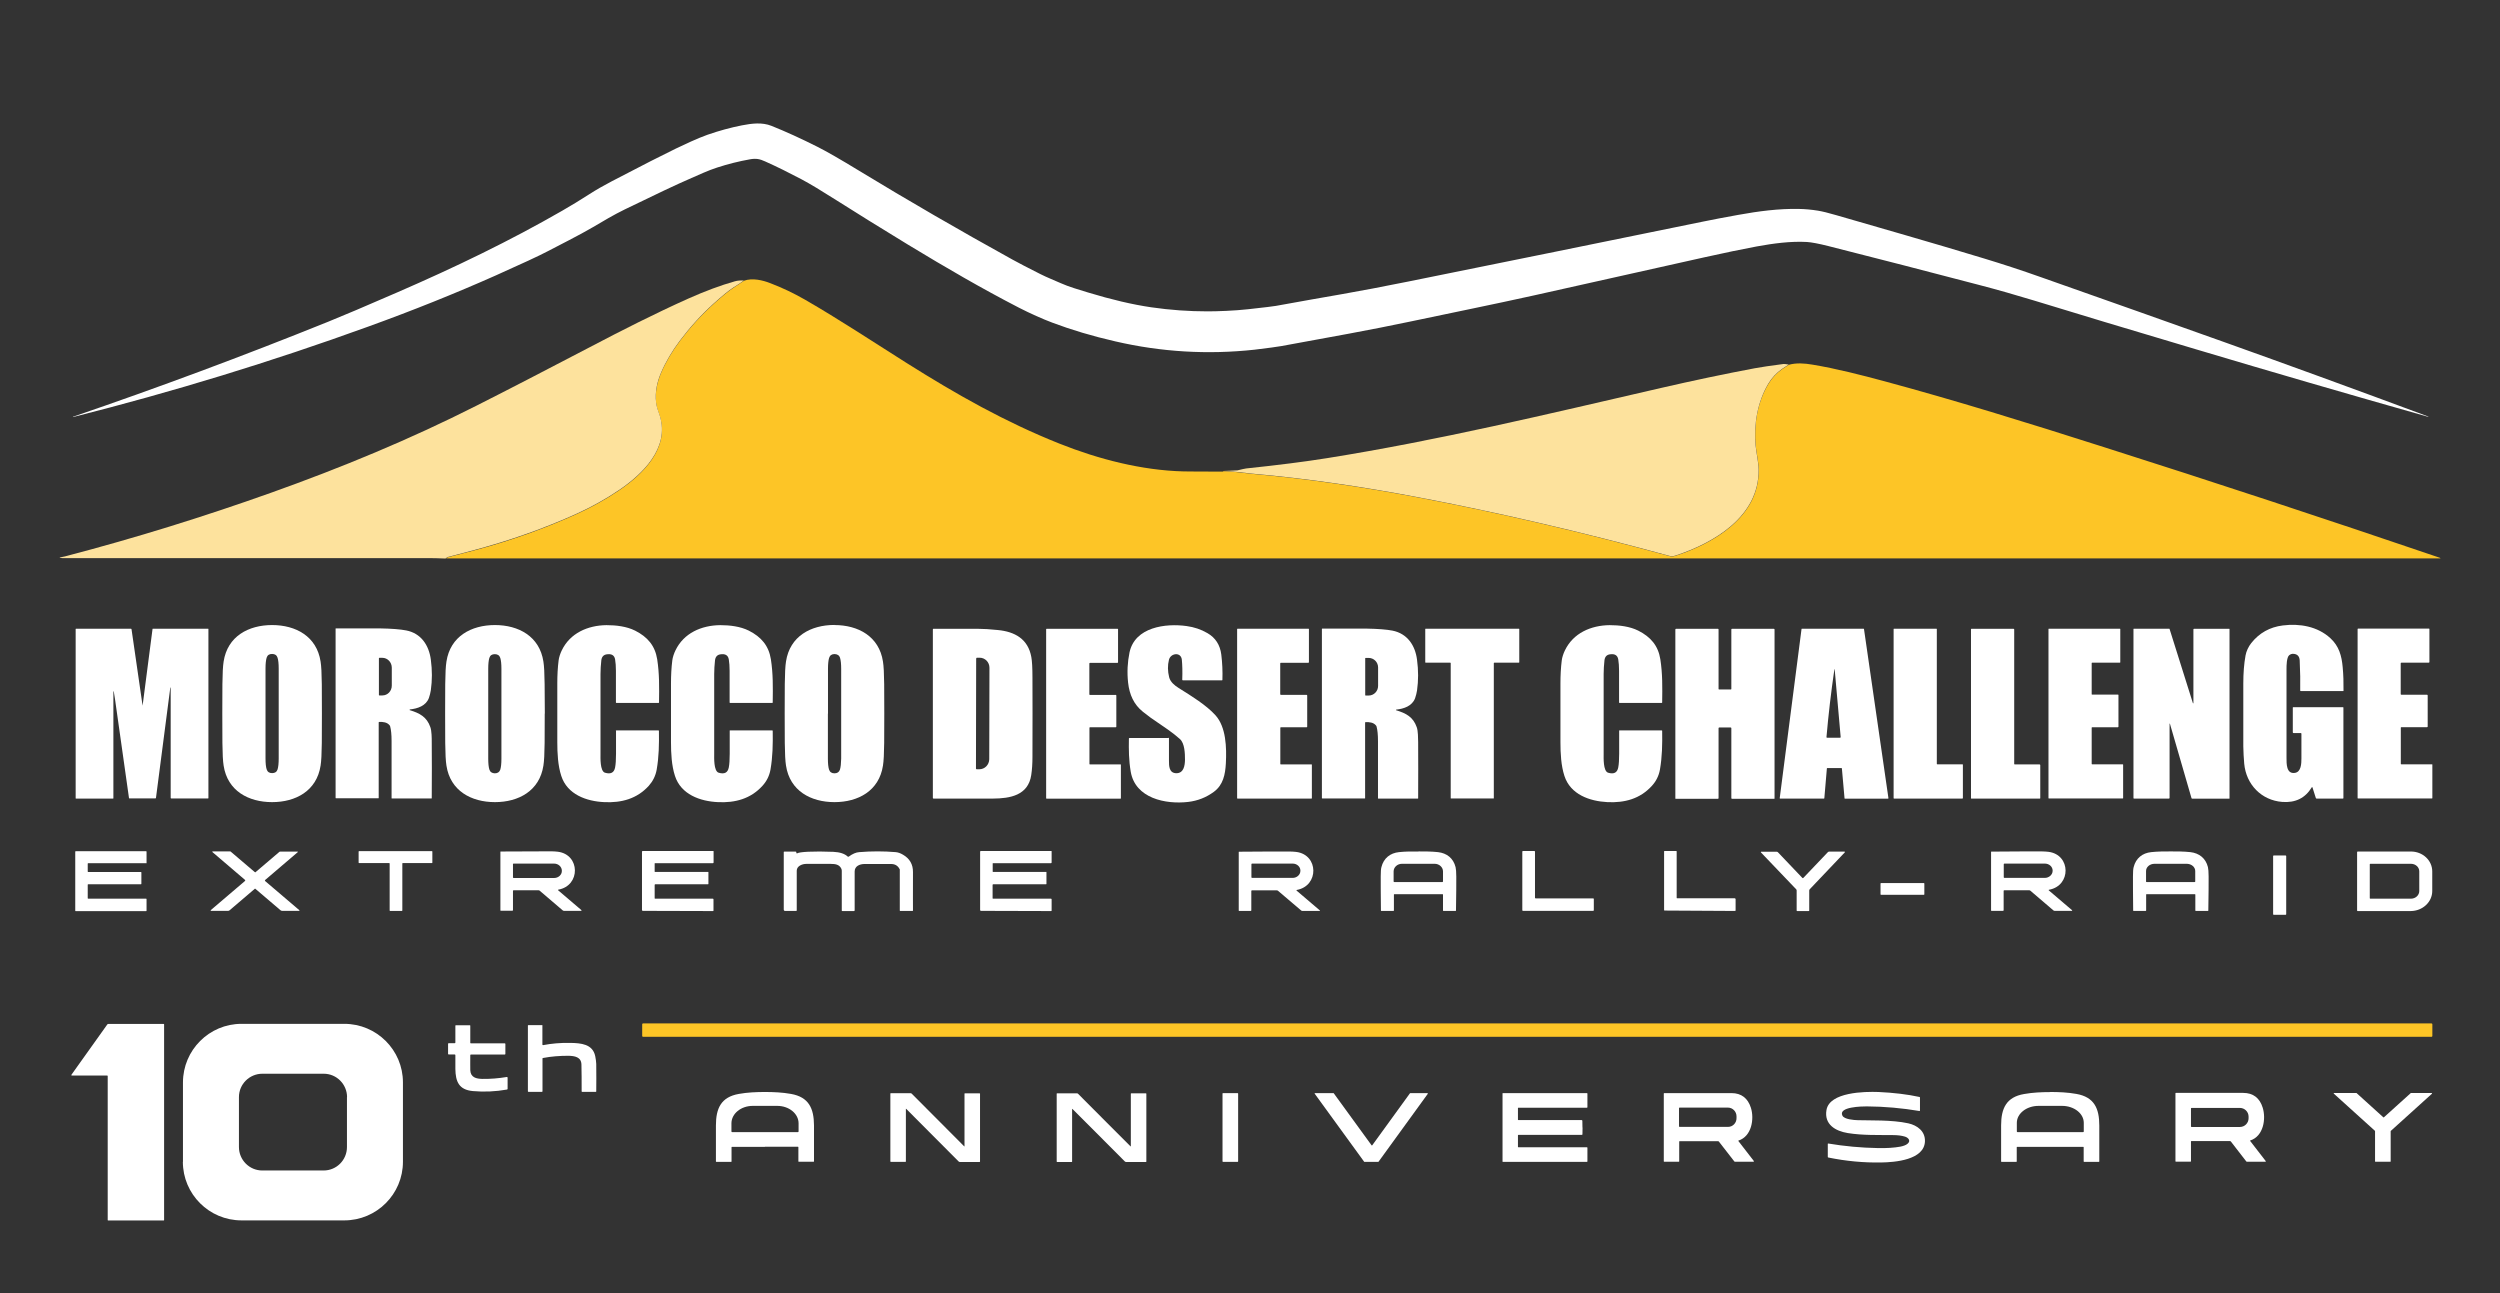
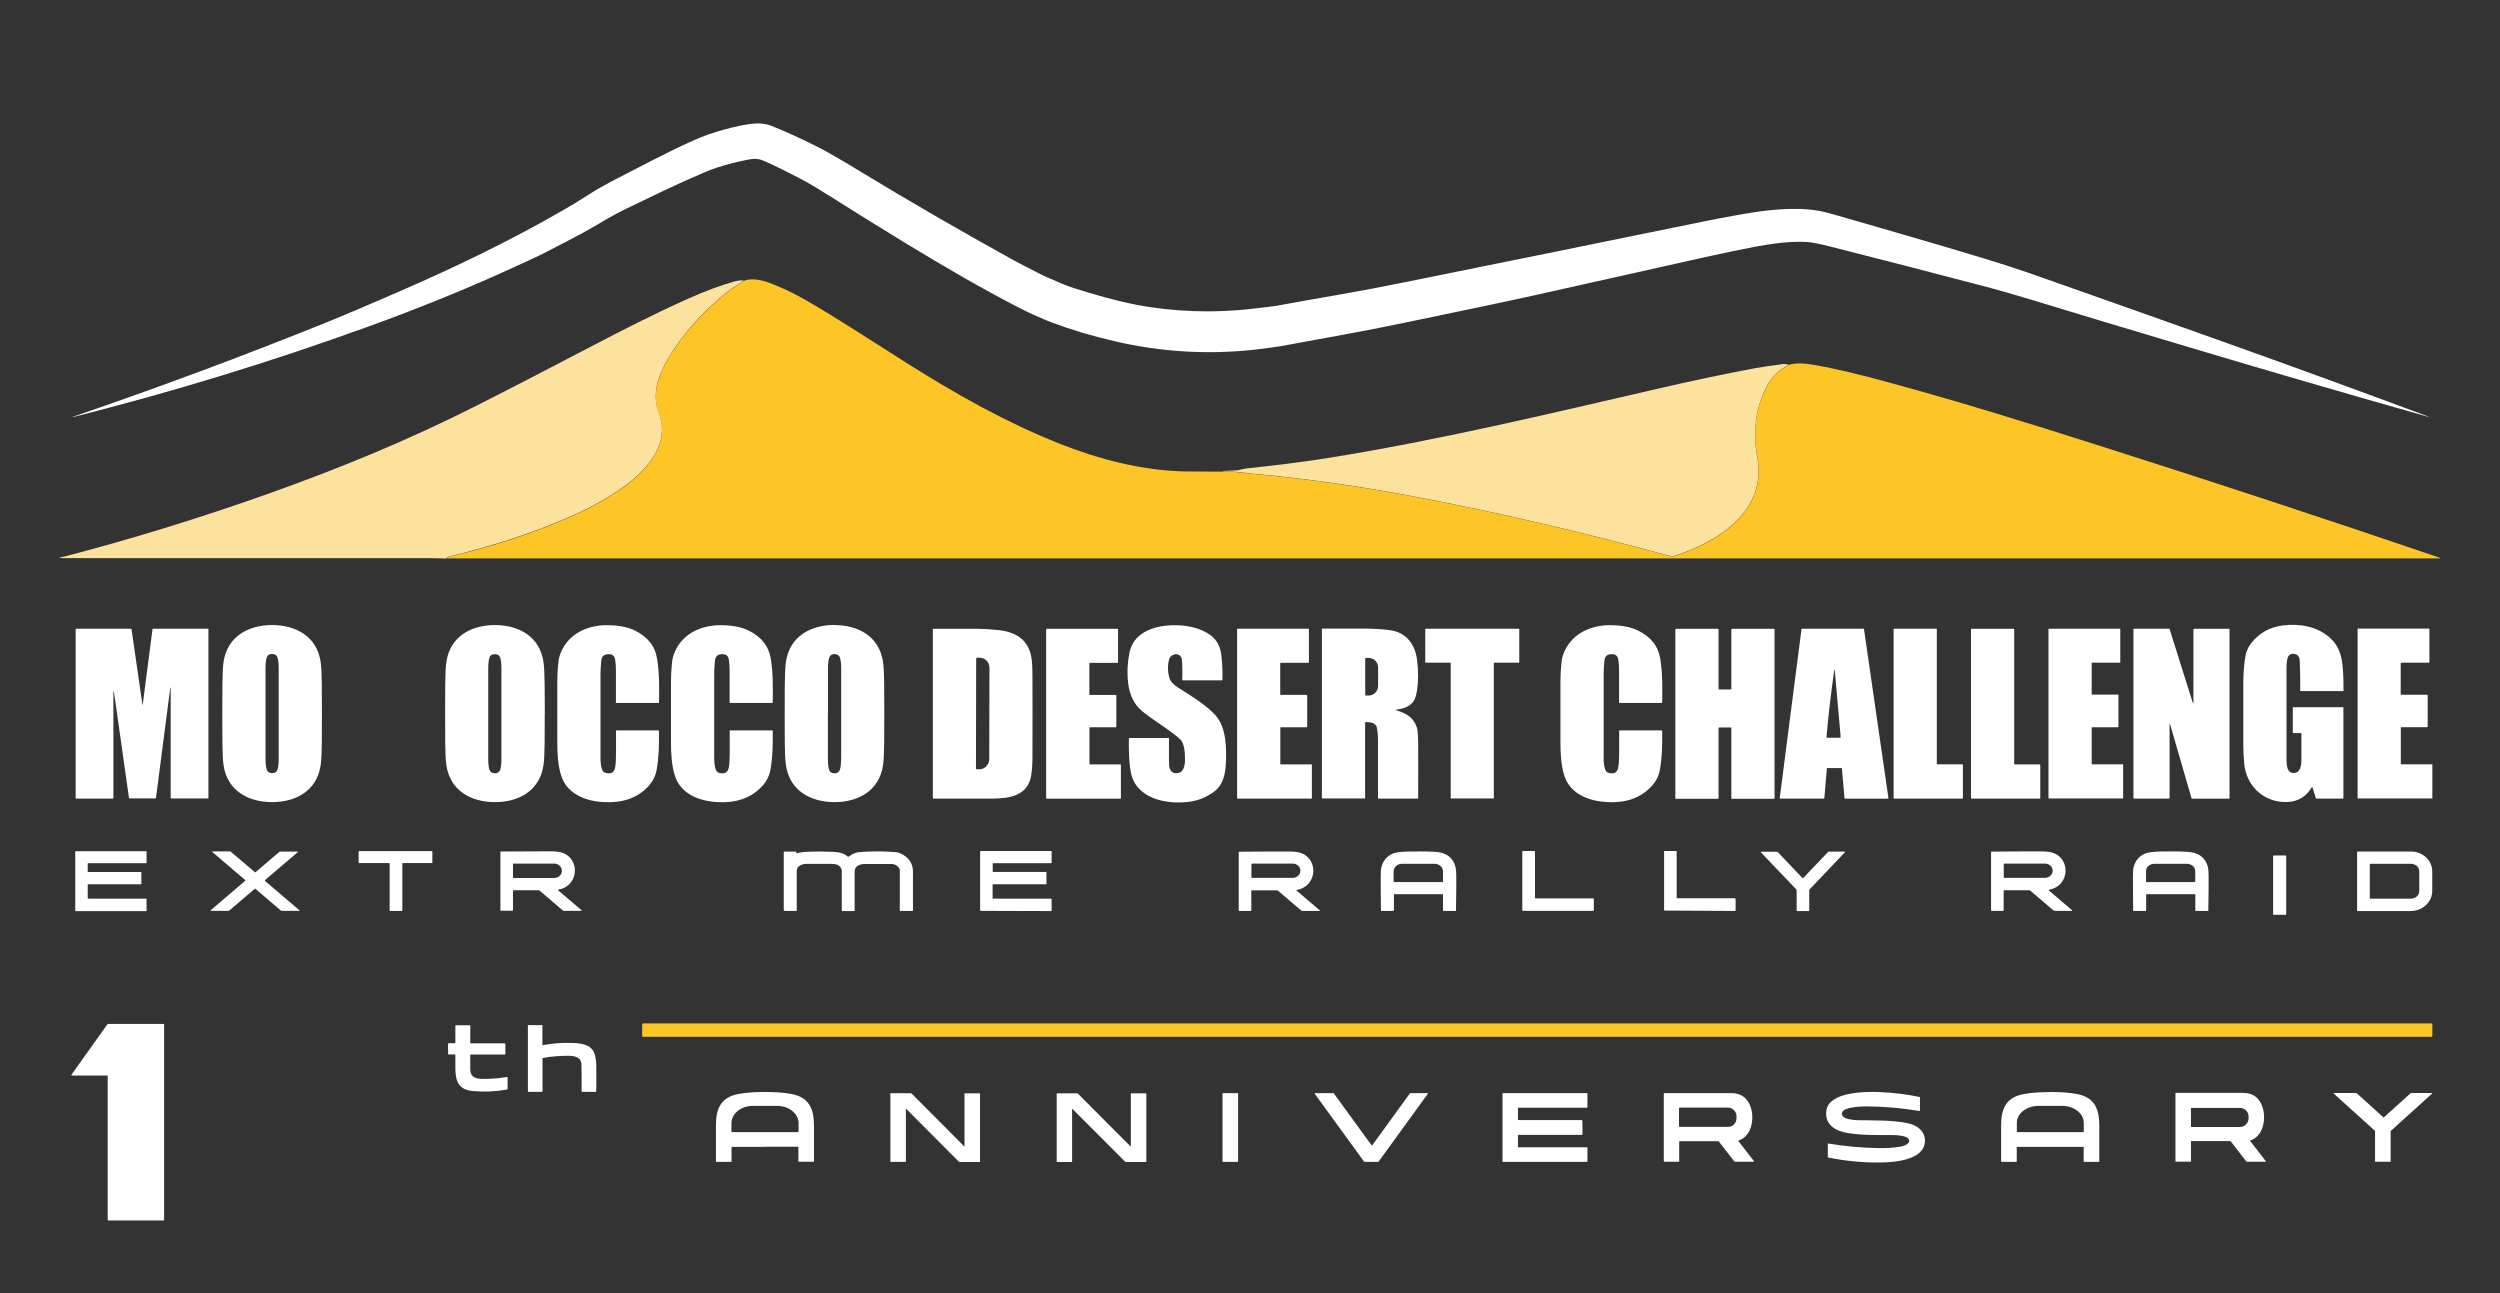
<svg xmlns="http://www.w3.org/2000/svg" version="1.1" viewBox="0 0 2465 1275">
  <rect x="0" y="0" width="2465" height="1275" fill="#333333" stroke="none" />
  <defs>
    <style>
      .cls-1 {
        fill: #fff;
      }

      .cls-2 {
        fill: #fdc526;
      }

      .cls-3 {
        fill: #fde29d;
      }
    </style>
  </defs>
  <g>
    <g id="Calque_1">
      <path class="cls-1" d="M2394.3,410.5v.5s0,0-.1,0c0,0,0,0,0,0-79-22.4-155.4-44.6-229-66.6-67.2-20-120.4-36-159.7-48.1-17.7-5.4-35.9-10.6-54.7-15.5-50.2-13.2-99.6-25.9-148.1-38.2-9.5-2.4-16.5-3.7-21-4-16.2-.9-33.1,1.4-49.6,4.4-14.1,2.6-31.1,6.2-51.1,10.6-50.7,11.4-107,24-169.1,37.8-40.6,9-78.6,16.6-122.1,25.8-18.4,3.9-38.4,7.8-59.8,11.8-39.5,7.3-59.5,10.9-59.9,11-3.7.8-9.3,1.7-16.6,2.7-8.2,1.1-13.8,1.8-16.6,2.1-46.1,5-91.9,2.3-137.2-8.2-22.7-5.2-43.4-11.4-62.2-18.5-9.1-3.4-21.9-9.1-32.8-14.7-37-19.1-71.5-39.2-108.8-61.8-28.3-17.3-52.1-32-71.4-44.3-14.5-9.2-25.9-16.1-34.2-20.5-12.3-6.5-24.2-12.4-35.8-17.6-5.5-2.5-9.1-3.2-15.1-2.1-10.7,1.9-21.5,4.6-32.3,8.1-8.8,2.8-18.3,7.3-27.5,11.3-11.6,5-32.8,15-63.6,30-11.1,5.4-21.2,11.5-31.4,17.5-13.6,8-33.9,18.1-44.5,23.7-8.5,4.5-25.6,12.4-51.3,23.9-39.6,17.6-81.6,34.5-126.2,50.6-94.8,34.4-191.6,64-290.5,89,0,0-.1,0-.2,0h0c0-.2,0-.3.1-.3,84-28.7,167.8-59.9,251.4-93.6,13.9-5.6,36.8-15.3,68.5-29.1,56.9-24.7,110.8-50.7,162.4-80.4,8.9-5.1,17.7-10.5,26.6-16.2,6.8-4.4,14.2-8.6,22.2-12.8,30.2-15.8,51.3-26.5,63.3-32.3,8-3.8,21.2-10.1,31.1-13.6,11.5-4,22.8-7.1,34-9.3,9.8-1.9,19.9-3.2,29.2.5,14.2,5.7,29.3,12.6,45.4,20.7,9.1,4.6,22.5,12.3,40.4,23.2,48.8,29.7,99.4,59,151.7,87.9,5.6,3.1,14.8,7.9,27.5,14.3,6.7,3.4,13.5,6,20.2,9,7.8,3.5,17.7,6.4,26.6,9.1,23.3,7.1,44.2,12,62.7,14.7,18.6,2.7,37.1,4,55.5,4,9.3,0,26.7-.6,39.9-2.1,16.3-1.8,25.4-2.9,27.4-3.3,26-4.7,47.8-8.6,65.3-11.6,18-3.1,39.7-7.3,65.2-12.4,97.1-19.6,193.9-39.3,290.6-59.1,9.2-1.9,20.7-4.1,34.6-6.6,20.4-3.7,40.3-6.3,59.9-5.9,6.3.1,12.6.7,18.8,1.7,4.3.7,10.5,2.2,18.3,4.5,39.9,11.6,92.5,26.5,145.4,42.6,18.5,5.6,37.1,11.7,56,18.4,69.6,24.5,130.2,46,181.8,64.4,59.1,21.1,125.9,45.4,200.4,73.1,0,0,0,0,0,0Z" />
      <path class="cls-2" d="M1206.1,464.6c4.8.1,9.5.5,14.2,1,8.9,1,13.6,1.5,14.2,1.6,54.6,4.8,109,12.9,162.3,23,79.1,14.9,162.3,34.3,249.8,58.2,1.6.4,3.5.3,5.8-.5,38.1-12.6,82.1-38.5,81.7-84.5,0-7.8-2.4-17.2-3-24.1-1.9-20.9,1.7-42.6,12.5-60.7,3.5-5.9,8.1-10.9,13.7-14.7,2.1-1.4,4.2-2.8,6.4-4.2,7.5-2.1,15.5-1.5,23.2-.2,24.1,4,48.8,10.4,71.1,16.4,68.9,18.6,139.6,40.4,216.9,65.1,107.9,34.3,218.1,70.6,330.6,108.9.3.1.5.2.7.4,0,0,0,.2,0,.3,0,0,0,0-.1,0H440.3c0-.6.3-.9.8-1,2.4-.6,11.4-3,27.1-7.1,35.1-9.3,68.7-21.3,100.7-35.8,14.5-6.6,28.3-14.3,41.2-23,23.5-15.8,50.1-41.5,40.6-73.1-1.6-5.2-3.2-8.4-3.8-13.5-1.2-10,1.1-20.3,4.9-29.3,4.6-10.8,10.9-21.4,18.7-31.8,10.1-13.4,21.2-25.6,33.3-36.5,8.4-7.6,14.7-12.7,19-15.5,3.6-2.3,7.2-4.7,10.8-7.2,8.2-3,18.5-.5,25.9,2.4,11.8,4.5,23.1,9.9,34.1,16.2,34,19.6,67.3,41.7,100,62.3,49.8,31.4,97.8,58.5,151,79.7,38.6,15.4,81.3,26.4,122.4,27.4,5.4.1,18.5.2,39.1.2Z" />
      <path class="cls-3" d="M733.6,276.5c-3.5,2.5-7.1,4.9-10.8,7.2-4.3,2.8-10.6,7.9-19,15.5-12.1,10.9-23.1,23-33.3,36.5-7.8,10.4-14.1,21-18.7,31.8-3.9,9-6.1,19.2-4.9,29.3.6,5.1,2.2,8.3,3.8,13.5,9.5,31.6-17.1,57.2-40.6,73.1-12.9,8.7-26.7,16.4-41.2,23-32,14.5-65.6,26.4-100.7,35.8-15.6,4.2-24.7,6.5-27.1,7.1-.6.1-.8.5-.8,1-.7.3-1.2.4-1.6.4-5.6-.2-10.8-.4-15.4-.4-143.1,0-263.6,0-361.4,0-.2,0-.3,0-.5,0-.7-.1-1.4-.2-2.3-.2,0,0-.2,0-.2-.2,0,0,0-.2.2-.2,2.8-.6,5-1.1,6.5-1.5,68-17.8,135.3-38.7,201.8-62.4,69.5-24.8,136.8-52.6,202.2-85.7,32.1-16.2,69.3-35.5,111.8-57.7,31.6-16.6,64.7-33.4,97.3-48,16.6-7.4,31.9-13.1,45.8-17,2.7-.8,5.7-1,9.1-.8Z" />
      <path class="cls-3" d="M1763.6,359.5c-2.2,1.4-4.3,2.8-6.4,4.2-5.6,3.9-10.2,8.8-13.7,14.7-10.7,18.2-14.3,39.8-12.5,60.7.6,6.9,2.9,16.4,3,24.1.4,46-43.6,71.9-81.7,84.5-2.3.8-4.2.9-5.8.5-87.4-23.9-170.7-43.2-249.8-58.2-53.3-10.1-107.7-18.2-162.3-23-.5,0-5.2-.6-14.2-1.6-4.7-.5-9.4-.8-14.2-1l13.5-.6c.2,0,.3,0,.5,0,4.5-1.1,7.3-1.7,8.7-1.9,31.5-3.3,58.1-6.7,80-10.2,110-17.6,215.1-42.9,329.2-69.2,31.7-7.3,62.5-13.8,92.3-19.4,5.9-1.1,15.3-2.5,28.3-4.2.7,0,2.4,0,5,.5Z" />
      <path class="cls-1" d="M317.4,703.6c0,12.5,0,22.2-.1,29-.1,10.6-.5,18-1.2,22.3-3.8,24.9-24.5,36-47.8,36-23.3,0-44-11.1-47.8-36-.7-4.3-1.1-11.7-1.2-22.3,0-6.9-.1-16.5-.1-29,0-12.5,0-22.2.1-29,.1-10.6.5-18,1.2-22.3,3.8-24.9,24.5-36,47.8-36,23.3,0,44,11.1,47.8,36,.7,4.3,1.1,11.7,1.2,22.3,0,6.9.1,16.5.1,29ZM274.8,703.6c0-24.3,0-39.1,0-44.3,0-4.9-.4-8.5-1.1-10.7-.8-2.6-2.6-3.8-5.4-3.8s-4.6,1.1-5.4,3.7c-.7,2.3-1.1,5.9-1.1,10.7,0,5.2,0,19.9,0,44.3s0,39.1,0,44.3c0,4.9.4,8.5,1.1,10.7.8,2.6,2.6,3.8,5.4,3.8s4.6-1.2,5.4-3.7c.7-2.3,1.1-5.9,1.1-10.7,0-5.2,0-19.9,0-44.3Z" />
      <path class="cls-1" d="M537.1,703.6c0,12.5,0,22.2-.1,29-.1,10.6-.5,18-1.2,22.3-3.8,24.9-24.5,36-47.8,36s-44-11.1-47.8-36c-.7-4.3-1.1-11.7-1.2-22.3,0-6.9-.1-16.5-.1-29,0-12.5,0-22.2.1-29,.1-10.6.5-18,1.2-22.3,3.8-24.9,24.5-36,47.8-36,23.3,0,44,11.1,47.8,36,.7,4.3,1.1,11.7,1.2,22.3,0,6.9.1,16.5.2,29ZM481.4,703.7c0,24.3,0,39.1,0,44.3,0,4.9.4,8.4,1.1,10.7.8,2.6,2.7,3.7,5.4,3.8,2.7,0,4.6-1.2,5.4-3.7.7-2.3,1.1-5.9,1.1-10.7,0-5.2,0-20,0-44.3,0-24.3,0-39.1,0-44.3,0-4.9-.4-8.4-1.1-10.7-.8-2.6-2.7-3.8-5.4-3.8s-4.6,1.1-5.4,3.7c-.7,2.3-1.1,5.9-1.1,10.7,0,5.2,0,19.9,0,44.3Z" />
      <path class="cls-1" d="M607.2,720.6c0-.2.2-.4.4-.4h41.6c.3,0,.5.2.5.4.2,13.3,0,25.6-2.2,38.2-1.1,6.2-3.8,11.5-7.8,16-11.7,12.9-27,16.9-43.9,16.1-17.5-.8-36.5-7.5-42.4-25.9-3.3-10.2-3.9-22.1-3.9-33.2,0-13.9,0-33.2,0-58,0-8,.4-15.6,1.3-22.7.3-2.8,1.7-7,3.1-9.8,8.2-17.1,25.7-24.7,44.1-24.9,9.4,0,19.8,1.2,28.2,5.4,12.3,6.2,19.7,14.9,21.8,28.3,2.2,14.3,2,27.3,1.8,42.5,0,.3-.2.5-.5.5h-41.5c-.3,0-.5-.2-.5-.5h0c0-19.7,0-30.1,0-31.2,0-4.3-.3-8.2-.8-11.2-.7-4.1-3.5-5.8-8.4-5-3.1.5-4.8,2.5-5.2,5.9-.5,4.7-.8,9.2-.8,13.5,0,26.8,0,53.2,0,79,0,3.2-.6,16.8,4.4,18.3,5.7,1.7,9,0,10-5.2.6-3.1.9-7.6.9-13.5,0-8.8,0-16.3,0-22.5Z" />
      <path class="cls-1" d="M719.4,720.6c0-.2.2-.4.4-.4h41.6c.3,0,.5.2.5.4.2,13.3,0,25.6-2.2,38.2-1.1,6.2-3.8,11.5-7.9,16-11.7,12.9-27,16.9-43.9,16.1-17.5-.8-36.5-7.5-42.4-25.9-3.3-10.2-3.9-22.1-3.9-33.2,0-13.9,0-33.2,0-58,0-8,.4-15.6,1.3-22.7.3-2.8,1.7-7,3.1-9.8,8.2-17.1,25.6-24.7,44.1-24.9,9.4,0,19.8,1.2,28.2,5.4,12.3,6.2,19.7,14.9,21.8,28.3,2.2,14.3,2,27.3,1.8,42.5,0,.3-.2.5-.5.5h-41.5c-.3,0-.5-.2-.5-.5h0c0-19.7,0-30.1,0-31.2,0-4.3-.3-8.2-.8-11.2-.7-4.1-3.5-5.8-8.4-5-3.1.5-4.8,2.5-5.2,5.9-.5,4.7-.8,9.2-.8,13.5,0,26.8,0,53.2,0,79,0,3.2-.6,16.8,4.4,18.3,5.7,1.7,9,0,10-5.2.6-3.1.9-7.6.9-13.5,0-8.8,0-16.3,0-22.5Z" />
      <path class="cls-1" d="M822.8,616.3c23.3,0,44,11.1,47.8,36,.7,4.3,1.1,11.7,1.2,22.3,0,6.9.1,16.5.1,29,0,12.5,0,22.2-.1,29-.1,10.6-.5,18-1.2,22.3-3.8,24.9-24.5,36-47.8,36-23.3,0-44-11.1-47.8-36-.7-4.3-1.1-11.7-1.2-22.3,0-6.9-.1-16.5-.1-29,0-12.5,0-22.2.1-29.1.1-10.6.5-18,1.2-22.3,3.8-24.9,24.5-36,47.8-36ZM816.3,703.7c0,24.3,0,39.1,0,44.3,0,4.9.4,8.4,1.1,10.7.8,2.6,2.7,3.8,5.4,3.8s4.6-1.2,5.4-3.7c.7-2.3,1.1-5.9,1.2-10.7,0-5.2,0-20,0-44.3,0-24.3,0-39.1,0-44.3,0-4.9-.4-8.5-1.1-10.8-.8-2.6-2.7-3.7-5.4-3.8-2.7,0-4.6,1.2-5.4,3.8-.7,2.3-1.1,5.9-1.1,10.7,0,5.2,0,19.9,0,44.3Z" />
      <path class="cls-1" d="M1152.3,727.3c.2,0,.3.1.3.3h0c0,11.3,0,18.7,0,22.3,0,5.3,0,12.4,7.3,12.5,7.3,0,8.4-7.6,8.5-13.2,0-6-.2-16.2-5-20.5-7.1-6.4-15.2-11.7-28.8-21-1.3-.9-3.9-2.9-7.7-5.9-8.9-7.1-13.3-16.9-14.6-28.7-1.1-10.2-.6-20.1,1.4-29.8,5.3-25,35.5-28.9,56.3-26,7.4,1,14.3,3.3,20.6,7,7.9,4.6,12.4,11.6,13.6,21.1,1,8.2,1.4,16.5,1.1,25,0,.2-.2.4-.4.4h-38.6c-.3,0-.6-.3-.6-.6,0,0,0,0,0,0,.3-7.9.1-14.5-.4-19.7-.8-7.9-11-6.6-12.7,0-1.4,5.6-1.3,11.3.2,17.3,1.2,4.6,5.1,7.9,9.4,10.6,13,8.1,27.2,16.9,36.2,26.8,10.6,11.7,11.1,31.9,10.3,47.5-.6,10.9-2.6,21.3-11.9,28.1-7.5,5.5-15.9,8.8-25.2,9.9-22.3,2.6-52.2-3.5-56.7-29.8-1.9-11.2-2-21.5-1.8-32.7,0-.3.2-.5.5-.5h38.6Z" />
      <path class="cls-1" d="M1596.4,720.6c0-.2.2-.4.4-.4h41.6c.3,0,.5.2.5.4.2,13.3,0,25.6-2.2,38.2-1.1,6.2-3.8,11.5-7.9,16-11.7,12.9-26.9,16.9-43.9,16.1-17.5-.9-36.5-7.5-42.4-25.9-3.3-10.2-3.9-22.1-3.9-33.2,0-13.9,0-33.2,0-58,0-8,.4-15.6,1.3-22.7.3-2.8,1.7-7,3.1-9.8,8.2-17.1,25.7-24.7,44.1-24.9,9.4,0,19.8,1.2,28.2,5.4,12.3,6.2,19.7,14.9,21.8,28.3,2.2,14.3,2,27.3,1.8,42.5,0,.3-.2.5-.5.5h-41.5c-.3,0-.5-.2-.5-.5h0c0-19.7,0-30.1,0-31.2,0-4.3-.3-8.2-.8-11.2-.7-4.1-3.5-5.8-8.4-5-3.1.5-4.8,2.5-5.2,5.9-.5,4.7-.8,9.2-.8,13.5,0,26.8,0,53.2,0,79,0,3.2-.6,16.8,4.4,18.3,5.7,1.7,9,0,10-5.2.6-3.1.9-7.6.9-13.5,0-8.8,0-16.3,0-22.5Z" />
      <path class="cls-1" d="M2260.7,722.3v-24.6c0-.2.2-.4.4-.4h49.1c.2,0,.4.2.4.4h0v89.2c0,.3-.2.5-.5.5h-25.9c-.4,0-.7-.2-.8-.6l-3.3-10.4c0-.2-.3-.4-.5-.3-.1,0-.2.1-.2.2-6.4,10.6-16.1,15.4-29.1,14.4-20.6-1.6-35.6-17.2-37.5-37.7-.5-5.7-.8-11.3-.9-17,0-7.7,0-28.5,0-62.2,0-10.1.7-19.2,2.2-27.5.7-4.1,2.9-8.8,5.7-12.3,7.9-9.9,18.2-15.7,31-17.3,16.7-2.1,34.2.9,46.9,12.5,8.6,7.9,11.2,17.4,12.2,28.8.7,7.4.9,15.1.8,23.1,0,.2-.1.3-.3.3h-41.8c-.3,0-.6-.2-.6-.5h0c.2-8.9,0-18.8-.5-29.7-.2-3.9-2.1-6.1-5.8-6.5-1.7-.2-3.3.3-4.6,1.4-2.5,2.1-2.6,10.3-2.6,13.4,0,9.6,0,38.8,0,87.6,0,6-.2,16.1,8.1,15,6.4-.8,6.6-9.3,6.6-14.4,0-7.2,0-15.3,0-24.3,0-.3-.3-.6-.6-.6h-7.2c-.4,0-.7-.3-.7-.7h0Z" />
      <path class="cls-1" d="M111.8,682v105.1c0,.2-.2.3-.3.3h-36.6c-.2,0-.3-.1-.3-.3v-166.8c0-.2.2-.4.4-.4h54c.4,0,.7.3.7.6l10.9,75.3s0,0,0,0,0,0,0,0l9.8-75.6c0-.2.2-.3.4-.3h54.4c.2,0,.3.2.3.3h0v166.7c0,.2-.2.4-.4.4h-36.2c-.3,0-.6-.3-.6-.6v-108.6c0,0,0-.2-.2-.2h0c0,0-.2,0-.2.2l-14.1,108.6c0,.3-.3.5-.6.5h-25.6c-.2,0-.4-.1-.4-.3-1.6-11.4-6.2-44-13.8-97.6-.6-4-1-6.5-1.2-7.5,0-.1-.1-.2-.2-.2-.1,0-.2.1-.2.2Z" />
-       <path class="cls-1" d="M404,699.8c-.1,0-.2.1-.2.2,0,0,0,.2.2.2,9.9,3,16.8,6.7,20.3,16.7,1.4,3.8,1.4,11.2,1.4,14.7.1,16.4.2,34.8,0,55.4,0,.2-.1.3-.3.3h-39c-.2,0-.3-.1-.3-.3,0-24.1,0-43,0-56.5,0-6.2-.5-11-1.4-14.3-.1-.4-.3-.8-.6-1.1-2.4-3-6.4-3.4-10.2-3.3-.3,0-.5.3-.5.5v74.5c0,.2-.2.3-.3.3h-41.8c-.2,0-.4-.2-.4-.4h0v-166.8c0-.2.1-.3.3-.3,23.9,0,38.4,0,43.5,0,11.6.2,20.2.9,25.8,2,14.6,2.8,22.4,14.5,24.3,28.7,1.4,10.5,1.4,20.5,0,30.3-.4,2.5-1,5-1.9,7.6-2.9,7.8-11.1,10.5-18.8,11.3ZM373.6,649.2v36c0,.3.2.5.5.5h2.9c5.2,0,9.3-4.3,9.3-9.7h0v-17.7c0-5.3-4.2-9.7-9.3-9.7h-2.9c-.3,0-.5.2-.5.5Z" />
      <path class="cls-1" d="M920.5,620c10.5,0,25.1,0,43.8,0,5.4,0,11.9.4,19.5,1.2,16.8,1.6,29.9,8.8,33.1,26.7.7,3.8,1.1,10.5,1.1,20.3.1,20.7.1,46.7,0,78,0,6.7-.4,12.7-1.2,18-3,20.1-20.9,23.1-37.8,23.2-21.4,0-40.9,0-58.6,0-.3,0-.6-.3-.6-.6v-166.2c0-.4.3-.7.7-.7ZM962.5,649.3l-.2,108.5c0,.4.3.7.7.7h2.6c5.4,0,9.7-4.4,9.8-9.9l.2-90.2c0-5.5-4.3-9.9-9.7-9.9h-2.6c-.4,0-.7.3-.7.7,0,0,0,0,0,0Z" />
      <path class="cls-1" d="M1100,685.1c.4,0,.7.3.7.7,0,0,0,0,0,0v30.7c0,.3-.3.6-.6.6h-25.4c-.3,0-.5.2-.5.5v35.6c0,.3.2.5.4.5h30.3c.2,0,.3.2.3.4v33c0,.2-.2.4-.4.4h-72.8c-.3,0-.5-.2-.5-.5v-166.6c0-.2.3-.4.5-.4h70c.2,0,.4.2.4.4h0s0,32.6,0,32.6c0,.3-.3.6-.6.6h-27.1c-.3,0-.6.3-.6.6v30.4c0,.3.3.6.6.6h25.1Z" />
      <path class="cls-1" d="M1288.2,685.1c.4,0,.7.3.7.7,0,0,0,0,0,0v30.7c0,.3-.3.6-.6.6h-25.4c-.3,0-.5.2-.5.5v35.6c0,.3.2.5.5.5h30.3c.2,0,.3.2.3.3v33c0,.2-.2.4-.4.4h-72.8c-.3,0-.5-.2-.5-.4h0s0-166.6,0-166.6c0-.2.2-.5.4-.5,0,0,0,0,0,0h70c.2,0,.4.2.4.4h0v32.6c0,.3-.3.6-.6.6h-27.1c-.3,0-.6.3-.6.6v30.4c0,.3.3.6.6.6h25.2Z" />
      <path class="cls-1" d="M1376.6,699.9c-.1,0-.2.1-.2.2,0,0,0,.2.2.2,9.9,3,16.8,6.7,20.3,16.7,1.4,3.8,1.3,11.2,1.4,14.7.1,16.4.1,34.8,0,55.4,0,.2-.1.3-.3.3h-39c-.2,0-.3-.1-.3-.3,0-24.1,0-42.9,0-56.4,0-6.2-.5-11-1.4-14.3-.1-.4-.3-.8-.6-1.1-2.4-3-6.4-3.4-10.2-3.3-.3,0-.5.3-.5.5v74.5c0,.2-.2.3-.4.3h-41.8c-.2,0-.4-.2-.4-.4h0v-166.8c0-.2.2-.3.4-.3,23.9,0,38.3,0,43.4,0,11.6.2,20.2.9,25.8,2,14.6,2.9,22.4,14.5,24.2,28.7,1.4,10.5,1.4,20.5,0,30.3-.4,2.5-1,5-1.9,7.6-2.9,7.8-11.1,10.5-18.8,11.3ZM1346.1,649.1v36.3c0,.2.2.4.4.4h3c5.1,0,9.3-4.2,9.3-9.5h0s0-18.2,0-18.2c0-5.2-4.2-9.4-9.3-9.4h-3c-.2,0-.4.2-.4.4Z" />
      <path class="cls-1" d="M1451.7,619.9c28.8,0,44.1,0,45.9,0,.2,0,.4.2.4.4v32.7c0,.2-.2.4-.4.4h-24.2c-.3,0-.5.2-.5.5v133.1c0,.2-.1.3-.3.3-1.9,0-8.9,0-20.9,0s-19.1,0-21,0c-.2,0-.3-.1-.3-.3v-133.1c0-.3-.2-.5-.5-.5h-24.2c-.2,0-.4-.2-.4-.4v-32.7c0-.2.2-.4.4-.4,1.8,0,17.1,0,46,0Z" />
      <path class="cls-1" d="M1700.8,679.8c1.9,0,3.9,0,5.8,0,.3,0,.5-.2.5-.5v-58.7c0-.3.3-.6.6-.6h41.3c.4,0,.7.3.7.7h0v166.6c0,.2-.1.3-.3.3h-41.7c-.3,0-.6-.3-.6-.6h0v-69c0-.4-.3-.7-.7-.7-.5,0-2.4,0-5.6,0s-5.1,0-5.6,0c-.4,0-.7.3-.7.7v69c0,.3-.3.6-.6.6h-41.7c-.2,0-.3-.1-.3-.3v-166.6c0-.4.3-.7.7-.7h41.3c.3,0,.6.3.6.6v58.7c0,.3.2.5.5.5,1.9,0,3.9,0,5.8,0Z" />
      <path class="cls-1" d="M1818.7,787l-2.6-29.3c0-.2-.2-.4-.4-.4h-14c-.2,0-.4.2-.4.4l-2.5,29.3c0,.2-.2.4-.4.4h-43.2c-.2,0-.4-.2-.4-.4,0,0,0,0,0,0l21.5-166.7c0-.2.2-.4.4-.4h60.8c.2,0,.4.2.4.4l24.1,166.7c0,.2-.1.4-.4.5,0,0,0,0,0,0h-42.5c-.2,0-.4-.2-.4-.4ZM1808.7,660c-3.3,22.6-5.9,44.9-7.8,66.8,0,.3.2.6.5.6,0,0,0,0,0,0h12.9c.3,0,.6-.3.6-.6,0,0,0,0,0,0l-5.9-66.8c0,0,0-.2-.1-.2,0,0-.2,0-.2.1h0Z" />
      <path class="cls-1" d="M1935,787.4h-67.5c-.2,0-.4-.2-.4-.4h0v-166.7c0-.2.2-.4.4-.4h41.8c.2,0,.4.2.4.4h0v132.9c0,.2.2.4.4.4h24.9c.2,0,.4.2.4.4h0v32.9c0,.2-.2.4-.4.4h0Z" />
      <path class="cls-1" d="M2011,753.7c.4,0,.7.3.7.7v32.6c0,.2-.2.4-.4.4h-67.6c-.2,0-.3-.1-.3-.3v-166.7c0-.2.2-.4.4-.4h41.6c.3,0,.6.3.6.6v132.6c0,.3.2.5.5.5h24.6Z" />
      <path class="cls-1" d="M2088.4,717.1h-25.6c-.2,0-.4.2-.4.4h0v35.7c0,.2.2.4.4.4h30.2c.2,0,.4.2.4.4v32.9c0,.2-.2.4-.4.4h-72.8c-.2,0-.4-.2-.4-.4h0v-166.6c0-.2.2-.4.4-.4h70c.2,0,.4.2.4.4v32.7c0,.2-.2.4-.4.4h-27.4c-.2,0-.4.2-.4.4h0v30.7c0,.2.2.4.4.4h25.6c.2,0,.4.2.4.4h0v31.2c0,.2-.2.4-.4.4h0Z" />
      <path class="cls-1" d="M2162.2,693.3c0,.1.2.2.3.2,0,0,.2-.1.2-.2v-72.7c0-.3.3-.6.6-.6h34.7c.2,0,.3.1.3.3h0v166.9c0,.2-.1.3-.3.3h-36.4c-.4,0-.7-.2-.8-.6-13.5-46.7-20.5-70.9-21.1-72.8,0-.3-.2-.5-.4-.7,0,0-.1,0-.1,0,0,0,0,0,0,0v73.4c0,.3-.3.6-.6.6h-34.5c-.3,0-.5-.2-.5-.5v-166.6c0-.2.2-.4.3-.4h34.9c.2,0,.4.1.4.3l23,73.1Z" />
      <path class="cls-1" d="M2393,685c.4,0,.7.3.7.7h0v30.7c0,.3-.3.6-.6.6h-25.4c-.3,0-.5.2-.5.5v35.6c0,.3.2.5.5.5h30.3c.2,0,.3.2.3.3h0s0,33,0,33c0,.2-.2.4-.4.4h-72.8c-.3,0-.5-.2-.5-.4v-166.6c0-.2.2-.5.4-.5h70c.2,0,.4.2.4.4v32.6c0,.3-.3.6-.6.6h-27.1c-.3,0-.6.3-.6.6h0v30.4c0,.3.3.6.6.6h25.1Z" />
      <path class="cls-1" d="M144.1,851.1h-57.2c-.2,0-.4.2-.4.5h0v7.7c0,.2.2.5.4.5h52.1c.2,0,.4.2.4.4v11.2c0,.2-.2.5-.4.5h-52.1c-.2,0-.4.2-.4.4v13.3c0,.2.2.5.4.5h57.2c.2,0,.4.2.4.5h0v11.3c0,.2-.2.5-.4.5h-69.5c-.2,0-.4-.2-.4-.5h0v-58.1c0-.2.2-.5.4-.5h69.5c.2,0,.4.2.4.5h0v11c0,.2-.2.5-.4.5h0Z" />
      <path class="cls-1" d="M1036.6,839.1c.2,0,.3.1.3.3v11c0,.4-.3.7-.6.7h-57.2c-.2,0-.3.1-.3.3h0v8c0,.2.1.3.3.3h52.4c.2,0,.3,0,.3.3v11.5c0,.2-.2.4-.4.4h-52.1c-.3,0-.6.2-.6.6v13.2c0,.2.2.4.5.4h57.1c.3,0,.6.3.6.6v11.2c0,.2-.2.4-.5.4l-69.2-.2c-.4,0-.8-.3-.8-.8v-57.5c0-.4.3-.7.6-.7h69.5Z" />
      <path class="cls-1" d="M1570.9,898.1h-69.3c-.3,0-.6-.3-.6-.6v-57.8c0-.3.3-.6.6-.6h11.3c.3,0,.6.3.6.6v45.5c0,.3.3.6.6.6h56.8c.3,0,.6.3.6.6v11.1c0,.3-.3.6-.6.6Z" />
      <path class="cls-1" d="M396.2,898.2h-11.6c-.2,0-.4-.2-.4-.5v-46.2c0-.2-.2-.5-.4-.5h-29.7c-.2,0-.4-.2-.5-.4v-10.9c0-.2.2-.5.4-.5h71.9c.2,0,.4.2.4.5v10.9c0,.2-.2.4-.4.4h-28.8c-.2,0-.4.2-.4.5v46.2c0,.2-.2.5-.4.5h0Z" />
-       <path class="cls-1" d="M703.3,839.1c.2,0,.3.1.3.3v11c0,.4-.3.7-.6.7h-57.2c-.2,0-.3.1-.3.3v8c0,.2.1.3.3.3h52.4c.2,0,.3,0,.3.3h0v11.5c0,.2-.2.4-.4.4h-52c-.3,0-.6.2-.6.6h0s0,13.2,0,13.2c0,.2.2.4.4.4h57c.3,0,.6.3.6.6v11.2c0,.2-.2.4-.5.4h0l-69.2-.2c-.4,0-.8-.3-.8-.8v-57.5c0-.4.3-.7.6-.7h69.4Z" />
      <path class="cls-1" d="M1710.6,885.8c.4,0,.7.3.7.7v11.2c0,.3-.3.5-.6.5l-69.4-.4c-.3,0-.5-.2-.5-.5h0v-57.8c0-.2.2-.4.4-.4h11.6c.2,0,.4.2.4.4v45.8c0,.2.2.4.4.4h56.9Z" />
      <path class="cls-1" d="M251.6,860.1s0,0,.1,0c0,0,.1,0,.1,0,6.1-5.2,14-11.9,23.6-20.1.2-.2.5-.3.8-.3h17.2c.2,0,.3.1.3.3,0,0,0,.2-.1.2l-32.2,27.5c-.3.3-.3.7,0,1,0,0,0,0,0,0l33.8,28.8c.2.1.2.4,0,.5,0,0-.2.1-.3.1h-16.7c-.5,0-1.1-.2-1.5-.5-10.1-8.7-18.5-15.9-25.1-21.4,0,0,0,0-.1,0s0,0-.1,0c-6.6,5.6-14.9,12.7-25.1,21.4-.4.4-.9.5-1.5.5h-16.7c-.2,0-.4-.2-.4-.4,0-.1,0-.2.1-.3l33.8-28.8c.3-.3.3-.7,0-1,0,0,0,0,0,0l-32.2-27.5c-.1-.1-.1-.3,0-.5,0,0,.1-.1.2-.1h17.2c.3,0,.6,0,.8.3,9.6,8.2,17.4,14.9,23.6,20.1,0,0,0,0,.1,0,0,0,0,0,.1,0Z" />
      <path class="cls-1" d="M573.1,898.1h-17c-.5,0-.9-.2-1.3-.5l-22.7-19.4c-.3-.3-.8-.4-1.2-.4h-24.5c-.4,0-.6.3-.6.6h0v19c0,.3-.3.6-.6.6h-11.4c-.2,0-.4-.2-.4-.4h0v-57.8c0-.1.1-.2.2-.2,26.6-.2,43.4-.2,50.1-.2,2.2,0,4.3.2,6.3.4,22.2,2.8,22.6,33.5.5,37.4-.2,0-.3.2-.3.4,0,0,0,.2.1.2l23,19.6c.1.1.1.3,0,.5,0,0-.1.1-.2.1ZM505.8,852.2v12.9c0,.3.3.6.6.6h40c4.2,0,7.7-3.2,7.6-7.1h0c0-3.9-3.4-7.1-7.7-7.1h-40c-.3,0-.6.3-.6.7Z" />
      <path class="cls-1" d="M836.9,844.6c3.7-2.7,7.1-4.2,10.3-4.4,12.1-1,24.1-1,36,0,2.2.2,4.6,1,7.1,2.5,6.6,3.8,10,9.5,9.9,17.3,0,21.2-.1,33.8,0,37.8,0,.2-.2.4-.4.4,0,0,0,0,0,0h-12.2c-.2,0-.4-.2-.4-.4h0v-40.3c0-.2,0-.4-.2-.6-1.7-3.3-4.5-5-8.3-5-15.8,0-24.6,0-26.5,0-4.6.1-9.5,2.1-9.5,7.4,0,24.8,0,37.6,0,38.3,0,.4-.3.7-.6.7h-11.6c-.3,0-.5-.2-.5-.5h0c0-10.2,0-23.3,0-39.3,0-.8-.2-1.5-.6-2.3-2-3.8-5.7-4.4-10.2-4.4-13.4,0-21.5,0-24.3,0-3.9,0-9.3,2.1-9.3,6.7s0,18.4,0,39.1c0,.4-.3.6-.6.6h-10.9c-.7,0-1.3-.6-1.3-1.3v-56.8c0-.2.2-.4.4-.4h11.4c.4,0,.6.3.6.6h0v.6c0,.3.2.5.5.5,0,0,.2,0,.3,0,1.3-.8,5-1.3,10.9-1.6,6.8-.3,15.1-.3,24.8.1,6.4.3,11.1,1.8,14.2,4.7.3.2.6.3.9,0Z" />
      <path class="cls-1" d="M1301.2,898.2h-17c-.5,0-.9-.2-1.3-.5l-22.8-19.4c-.3-.3-.8-.4-1.2-.4h-24.5c-.4,0-.6.3-.6.6h0v19.1c0,.3-.3.6-.6.6h-11.4c-.2,0-.4-.2-.4-.4h0v-57.8c0-.1.1-.2.2-.2,26.7-.2,43.4-.3,50.2-.2,2.2,0,4.3.2,6.3.4,22.2,2.8,22.6,33.5.5,37.5-.2,0-.3.2-.3.4,0,0,0,.2.1.2l23,19.6c.1.1.1.3,0,.5,0,0-.1.1-.2.1ZM1233.9,852.2v12.8c0,.3.3.6.6.6h40.1c4.2,0,7.6-3.2,7.6-7v-.2c0-3.8-3.4-6.9-7.6-6.9,0,0,0,0,0,0h-40.1c-.3,0-.6.3-.6.7Z" />
      <path class="cls-1" d="M1398.6,839.5c6.3,0,12.8,0,19.3.7,8.7,1,15.1,6,17.3,14.8.4,1.7.7,4.8.7,9.3,0,6.7,0,17.9-.3,33.5,0,.2-.2.4-.4.4h-11.9c-.3,0-.5-.2-.5-.5v-15.6c0-.2-.1-.3-.3-.4-.1,0-8.1,0-23.9,0-15.8,0-23.8,0-23.9,0-.2,0-.3.2-.3.4v15.6c0,.3-.3.5-.5.5h-11.9c-.2,0-.4-.2-.4-.5-.2-15.7-.2-26.9-.2-33.5,0-4.5.2-7.6.7-9.3,2.2-8.7,8.6-13.8,17.3-14.7,6.5-.7,13-.7,19.3-.6ZM1374.8,869.7h47.4c.3,0,.6-.3.6-.6v-9.9c0-4.1-3.7-7.5-8.2-7.5h-32.3c-4.5,0-8.2,3.4-8.2,7.5h0v9.9c0,.3.3.6.6.6Z" />
      <path class="cls-1" d="M1777.6,865.8c.2,0,.4,0,.5-.2,6.4-6.7,14.4-15.2,24.2-25.4.3-.3.7-.5,1.2-.5h15.2c.2,0,.4.2.4.4,0,.1,0,.2-.1.3l-34.6,36.4c-.3.3-.5.8-.5,1.2v19.8c0,.3-.2.5-.5.5-.2,0-2.1,0-5.7,0-3.6,0-5.5,0-5.7,0-.3,0-.5-.2-.5-.5v-19.8c0-.5-.2-.9-.5-1.2l-34.7-36.3c-.1-.2-.1-.4,0-.6,0,0,.2-.1.3-.1h15.2c.4,0,.9.2,1.2.5,9.8,10.2,17.8,18.7,24.2,25.4.1.1.3.2.5.2Z" />
      <path class="cls-1" d="M2042.9,898.1h-17c-.5,0-.9-.2-1.3-.5l-22.7-19.4c-.3-.3-.8-.4-1.2-.4h-24.5c-.4,0-.6.3-.6.6v19.1c0,.3-.3.6-.6.6h-11.4c-.2,0-.4-.2-.4-.4h0s0-57.8,0-57.8c0-.1.1-.2.2-.2,26.7-.2,43.4-.3,50.1-.2,2.2,0,4.3.2,6.3.4,22.2,2.8,22.6,33.5.5,37.4-.2,0-.3.2-.3.4,0,0,0,.2.1.2l23,19.6c.1.1.1.3,0,.5,0,0-.1.1-.2.1ZM1975.7,852.1v12.9c0,.3.3.6.6.6h39.9c4.2,0,7.7-3.2,7.7-7v-.2c0-3.8-3.4-6.9-7.7-6.9h-39.9c-.3,0-.6.3-.6.6Z" />
      <path class="cls-1" d="M2140.3,881.7c-15.8,0-23.8,0-23.9,0-.2,0-.3.2-.3.4v15.6c0,.3-.3.5-.5.5h-11.9c-.2,0-.4-.2-.4-.5-.2-15.7-.2-26.9-.2-33.5,0-4.5.2-7.6.7-9.3,2.2-8.7,8.6-13.8,17.3-14.7,6.5-.7,13-.7,19.3-.7,6.3,0,12.8,0,19.3.7,8.7,1,15.1,6,17.3,14.7.4,1.7.7,4.8.7,9.3,0,6.7,0,17.9-.3,33.6,0,.2-.2.4-.4.4h-11.9c-.3,0-.5-.2-.5-.5h0v-15.6c0-.2-.2-.3-.3-.4-.1,0-8.1,0-23.9,0ZM2116.4,869.7h47.5c.3,0,.6-.2.6-.5h0v-10.4c0-3.9-3.8-7.1-8.4-7.1h-31.7c-4.7,0-8.4,3.2-8.4,7.1h0v10.4c0,.3.2.5.6.5h0Z" />
      <path class="cls-1" d="M2324.1,840.2c0-.3.3-.6.6-.6h52.3c11.7-.1,21.2,8.7,21.2,19.6h0s0,19.3,0,19.3c0,10.9-9.5,19.7-21.2,19.8h-52.3c-.3,0-.6-.2-.6-.5h0s0-57.6,0-57.6ZM2336.6,852.2v33.4c0,.3.3.5.5.5h40.1c4.5,0,8.2-3.4,8.2-7.5v-19.5c0-4.1-3.7-7.4-8.2-7.4h-40.1c-.3,0-.5.3-.5.5Z" />
      <rect class="cls-1" x="2242.8" y="839.6" width="12.9" height="58.5" rx=".6" ry=".6" transform="translate(-1.5 3.9) rotate(0)" />
-       <rect class="cls-1" x="1854.2" y="870.7" width="43.2" height="11.6" rx=".5" ry=".5" />
      <rect class="cls-2" x="633.2" y="1009.1" width="1765.1" height="13.2" rx=".8" ry=".8" />
      <path class="cls-1" d="M161.8,1084.8v118.2c0,.2-.2.4-.4.4h-54.8c-.2,0-.4-.2-.4-.4v-142c0-.3-.2-.5-.5-.5h-35c-.2,0-.3-.1-.3-.3,0-.2,0-.4.1-.6.8-1.1,12.6-17.6,35.3-49.5.2-.3.6-.5,1.1-.5h54.5c.2,0,.4.2.4.4v74.8Z" />
-       <path class="cls-1" d="M180.4,1145.6v-78.3c0-31.9,25.9-57.8,57.7-57.8h101.4c31.9,0,57.8,25.9,57.8,57.7h0v78.3c0,31.9-25.9,57.8-57.8,57.8h-101.4c-31.9,0-57.8-25.9-57.8-57.8h0ZM342.2,1081.8c0-12.7-10.3-23.1-23-23.1h-60.5c-12.7,0-23.1,10.3-23.1,23h0v49.3c0,12.7,10.3,23.1,23,23.1h60.5c12.7,0,23-10.3,23-23.1h0v-49.3Z" />
      <path class="cls-1" d="M534.3,1010.6c.3,0,.5.2.5.5v18.8c0,.3.2.6.6.6,0,0,0,0,.1,0,8.3-1.6,17.3-2.4,26.9-2.2,10.3.2,22,1,24.5,13.1.6,2.9.9,5.5,1,7.7.1,10.1.1,19.1,0,27,0,.3-.2.5-.5.5h-13.4c-.3,0-.5-.2-.5-.5,0-10.2,0-19-.2-26.5-.2-7.5-6.8-8.5-13-8.6-8.4,0-16.7.6-25,2.2-.3,0-.4.3-.4.5v32.3c0,.4-.3.6-.6.6h-13.2c-.3,0-.6-.3-.6-.6v-64.8c0-.2.2-.4.4-.4h13.6Z" />
      <path class="cls-1" d="M500.5,1062.5v11.1c0,.3-.2.6-.6.7-11.3,2-22.5,2.5-33.7,1.5-13.8-1.3-17-9.4-17.2-21.8,0-4.3,0-8.8,0-13.6,0-.4-.3-.7-.7-.7h-5.9c-.3,0-.6-.3-.6-.6h0v-9.9c0-.3.3-.6.6-.6h5.9c.4,0,.7-.3.7-.6h0v-16.6c0-.3.2-.5.5-.5h13.8c.2,0,.4.2.4.4v16.9c0,.3.2.5.5.5h33.5c.3,0,.6.3.6.6h0v9.9c0,.3-.3.6-.6.6h-33.4c-.3,0-.6.2-.6.5-.1,6.3,0,11.2,0,14.9.3,7.2,5.9,8.5,12,8.6,7.8.1,15.8-.5,24-1.9.4,0,.7.2.8.5,0,0,0,0,0,.1Z" />
      <path class="cls-1" d="M754.3,1130.8h-32.6c-.2,0-.4.2-.4.4v14c0,.2-.2.4-.4.4h-14.6c-.2,0-.4-.2-.4-.4h0c0-13.1,0-24.9,0-35.5,0-16.8,5-28,22.6-31.1,8.4-1.5,17.1-1.9,25.7-1.9s17.3.4,25.7,1.9c17.6,3.1,22.6,14.3,22.7,31,0,10.6,0,22.4,0,35.5,0,.2-.2.4-.4.4h-14.6c-.2,0-.4-.2-.4-.4,0,0,0,0,0,0v-14c0-.2-.2-.4-.4-.4-16.2,0-27.1,0-32.6,0ZM721.8,1116.3h64.9c.4,0,.7-.3.7-.7h0v-8c0-9.5-9.4-17.2-21-17.2h-24.2c-11.6,0-21,7.7-21,17.2v8c0,.4.3.7.7.7h0Z" />
      <path class="cls-1" d="M1892.9,1095.5c-17.3-2.9-34.7-4.5-52.2-4.6-4.6,0-28.4.3-24.1,9.1,1.8,3.7,11.3,4.4,15.2,4.5,11.6.4,33.5-.5,49.8,3.1,8.9,2,16.7,7.8,16.4,17.7-.6,18.5-29.8,20.7-43.1,20.9-17.3.3-34.7-1.3-52.2-4.9-.3,0-.5-.3-.5-.6v-12.8c0-.2.2-.4.4-.4,0,0,0,0,0,0,16.1,2.7,32.4,4.2,48.9,4.5,8.7.2,16.1-.3,22.2-1.4,2.5-.5,5.6-1.4,7.3-3,3.3-2.9.5-5.9-2.7-6.9-3.3-1-7.2-1.5-11.8-1.5-14.8-.2-29.7.4-44.6-2-12.2-2-23.4-8.5-21-22.7,3-17.8,37.7-18.3,51.3-17.8,15,.7,28.5,2.3,40.4,4.9.3,0,.5.3.5.6v12.8c0,.2-.2.4-.4.4,0,0,0,0,0,0Z" />
      <path class="cls-1" d="M2021.6,1076.7c8.6,0,17.3.4,25.7,1.9,17.6,3.1,22.6,14.3,22.6,31.1,0,10.6,0,22.4,0,35.5,0,.2-.2.4-.4.4h-14.6c-.2,0-.4-.2-.4-.4v-14c0-.2-.2-.4-.4-.4h0c-16.2,0-27.1,0-32.6,0-5.5,0-16.3,0-32.6,0-.2,0-.4.2-.4.4h0v14c0,.2-.2.4-.4.4h-14.6c-.2,0-.4-.2-.4-.4h0c0-13.1,0-24.9,0-35.5,0-16.8,5.1-28,22.7-31,8.4-1.5,17.1-1.9,25.7-1.9ZM1989.2,1116.3h64.7c.4,0,.7-.3.7-.7h0v-8.5c0-9.2-9.6-16.7-21.4-16.7h-23.2c-11.8,0-21.4,7.5-21.4,16.7v8.5c0,.4.3.7.7.7h0Z" />
      <path class="cls-1" d="M916.9,1116.8c-13.9-14-21.7-21.8-23.4-23.5,0,0-.2-.1-.3,0,0,0,0,.1,0,.2v51.7c0,.2-.2.4-.4.4h-14.4c-.2,0-.5-.2-.5-.4h0v-66.9c0-.2.2-.4.4-.4h19.6c.4,0,.8.2,1.1.5,0,0,9.4,9.5,28.3,28.4,13.9,14,21.7,21.8,23.4,23.5,0,0,.2.1.3,0,0,0,0-.1,0-.2v-51.7c0-.2.2-.4.4-.4h14.4c.2,0,.5.2.5.4v66.9c0,.2-.2.4-.4.4h-19.6c-.4,0-.8-.2-1.1-.5,0,0-9.5-9.5-28.3-28.4Z" />
      <path class="cls-1" d="M1080.8,1116.8c-13.9-14-21.7-21.8-23.4-23.4,0,0-.2-.1-.3,0,0,0,0,.1,0,.2v51.7c0,.2-.2.4-.4.4h-14.4c-.2,0-.4-.2-.4-.4v-66.9c0-.2.2-.4.4-.4h19.6c.4,0,.8.2,1.1.5,0,0,9.5,9.5,28.3,28.4,13.9,14,21.7,21.8,23.4,23.4,0,0,.2.1.3,0,0,0,0-.1,0-.2v-51.7c0-.2.2-.4.4-.4h14.4c.2,0,.5.2.5.4h0v66.9c0,.2-.1.4-.4.4h-19.6c-.4,0-.8-.2-1.1-.4,0,0-9.4-9.5-28.3-28.4Z" />
      <rect class="cls-1" x="1205.4" y="1077.8" width="15.4" height="67.8" rx=".5" ry=".5" />
      <path class="cls-1" d="M1359,1145.6h-13.7c-.1,0-.3,0-.3-.2l-48.7-67c-.1-.2,0-.4,0-.6,0,0,.2,0,.3,0h18.2c.1,0,.3,0,.3.2l37.3,51.3c.1.2.4.2.6,0,0,0,0,0,0,0l37.2-51.3c0-.1.2-.2.3-.2h16.9c.2,0,.4.2.4.4,0,0,0,.2,0,.3l-48.6,67c0,.1-.2.2-.3.2Z" />
      <path class="cls-1" d="M1560.4,1111.8c0,2.8,0,5-.1,6.6,0,.4-.3.6-.7.6h-62.5c-.2,0-.4.2-.4.4h0v11.4c0,.2.2.4.4.4h67.6c.3,0,.5.2.5.5h0v13.4c0,.3-.2.5-.5.5h-82.9c-.2,0-.3-.2-.3-.3,0-9.3,0-20.5,0-33.6,0-13.1,0-24.3,0-33.6,0-.2.2-.3.3-.3h82.9c.3,0,.5.3.5.5v13.4c0,.3-.2.5-.5.5h-67.6c-.2,0-.4.1-.4.4v11.4c0,.2.2.4.4.4h62.4c.4,0,.7.3.7.7,0,1.6.1,3.8.1,6.6Z" />
      <path class="cls-1" d="M1729.2,1145c.1.2,0,.4,0,.5,0,0-.1,0-.2,0h-18.2c-.4,0-.7-.2-.9-.5l-15-19.3c-.2-.3-.6-.5-.9-.5h-37.9c-.2,0-.4.2-.4.4v19.5c0,.2-.2.4-.4.4h-14.4c-.2,0-.4-.2-.4-.4v-66.9c0-.2.2-.4.4-.4,34.6,0,56.7,0,66.3,0,9.9,0,16.2,5.1,19.2,14.5,3.5,11.1.7,28.1-12.2,32.3-.2,0-.3.3-.2.4,0,0,0,0,0,0l15.4,19.9ZM1655.5,1092.8v17.8c0,.3.3.5.6.5h47.8c4.6,0,8.4-3.9,8.3-8.7h0v-1.7c0-4.7-3.8-8.6-8.4-8.6h-47.8c-.3,0-.5.3-.5.6Z" />
      <path class="cls-1" d="M2234,1145c.1.2,0,.4,0,.5,0,0-.1,0-.2,0h-18.2c-.4,0-.7-.2-.9-.5l-15-19.4c-.2-.3-.6-.5-1-.5h-38c-.2,0-.4.2-.4.4v19.5c0,.2-.2.4-.4.4h-14.5c-.2,0-.4-.2-.4-.4h0v-67c0-.2.2-.4.4-.4,0,0,0,0,0,0,34.7,0,56.8,0,66.4,0,9.9,0,16.3,5.1,19.2,14.5,3.5,11.1.8,28.2-12.2,32.4-.2,0-.3.3-.2.4,0,0,0,0,0,0l15.4,19.9ZM2160.3,1092.8v17.8c0,.3.2.6.6.6h47.6c4.8,0,8.6-3.9,8.6-8.6v-1.6c0-4.8-3.9-8.6-8.6-8.6h-47.6c-.3,0-.6.2-.6.5h0Z" />
      <path class="cls-1" d="M2357.2,1115.3v29.9c0,.2-.2.3-.4.3h-14.6c-.2,0-.4-.2-.4-.3h0v-29.9c0,0,0-.2-.1-.3l-40.6-36.7c-.1-.1-.2-.4,0-.5,0,0,.2-.1.3-.1h21.9c0,0,.2,0,.2,0l26.5,24c.1.1.3.1.5,0l26.6-24c0,0,.1,0,.2,0h20.4c.2,0,.3.2.3.4,0,0,0,.2-.1.3l-40.6,36.7c0,0-.1.2-.1.3Z" />
      <path class="cls-1" d="M161.8,1132.1v-47.3,47.3Z" />
    </g>
  </g>
</svg>